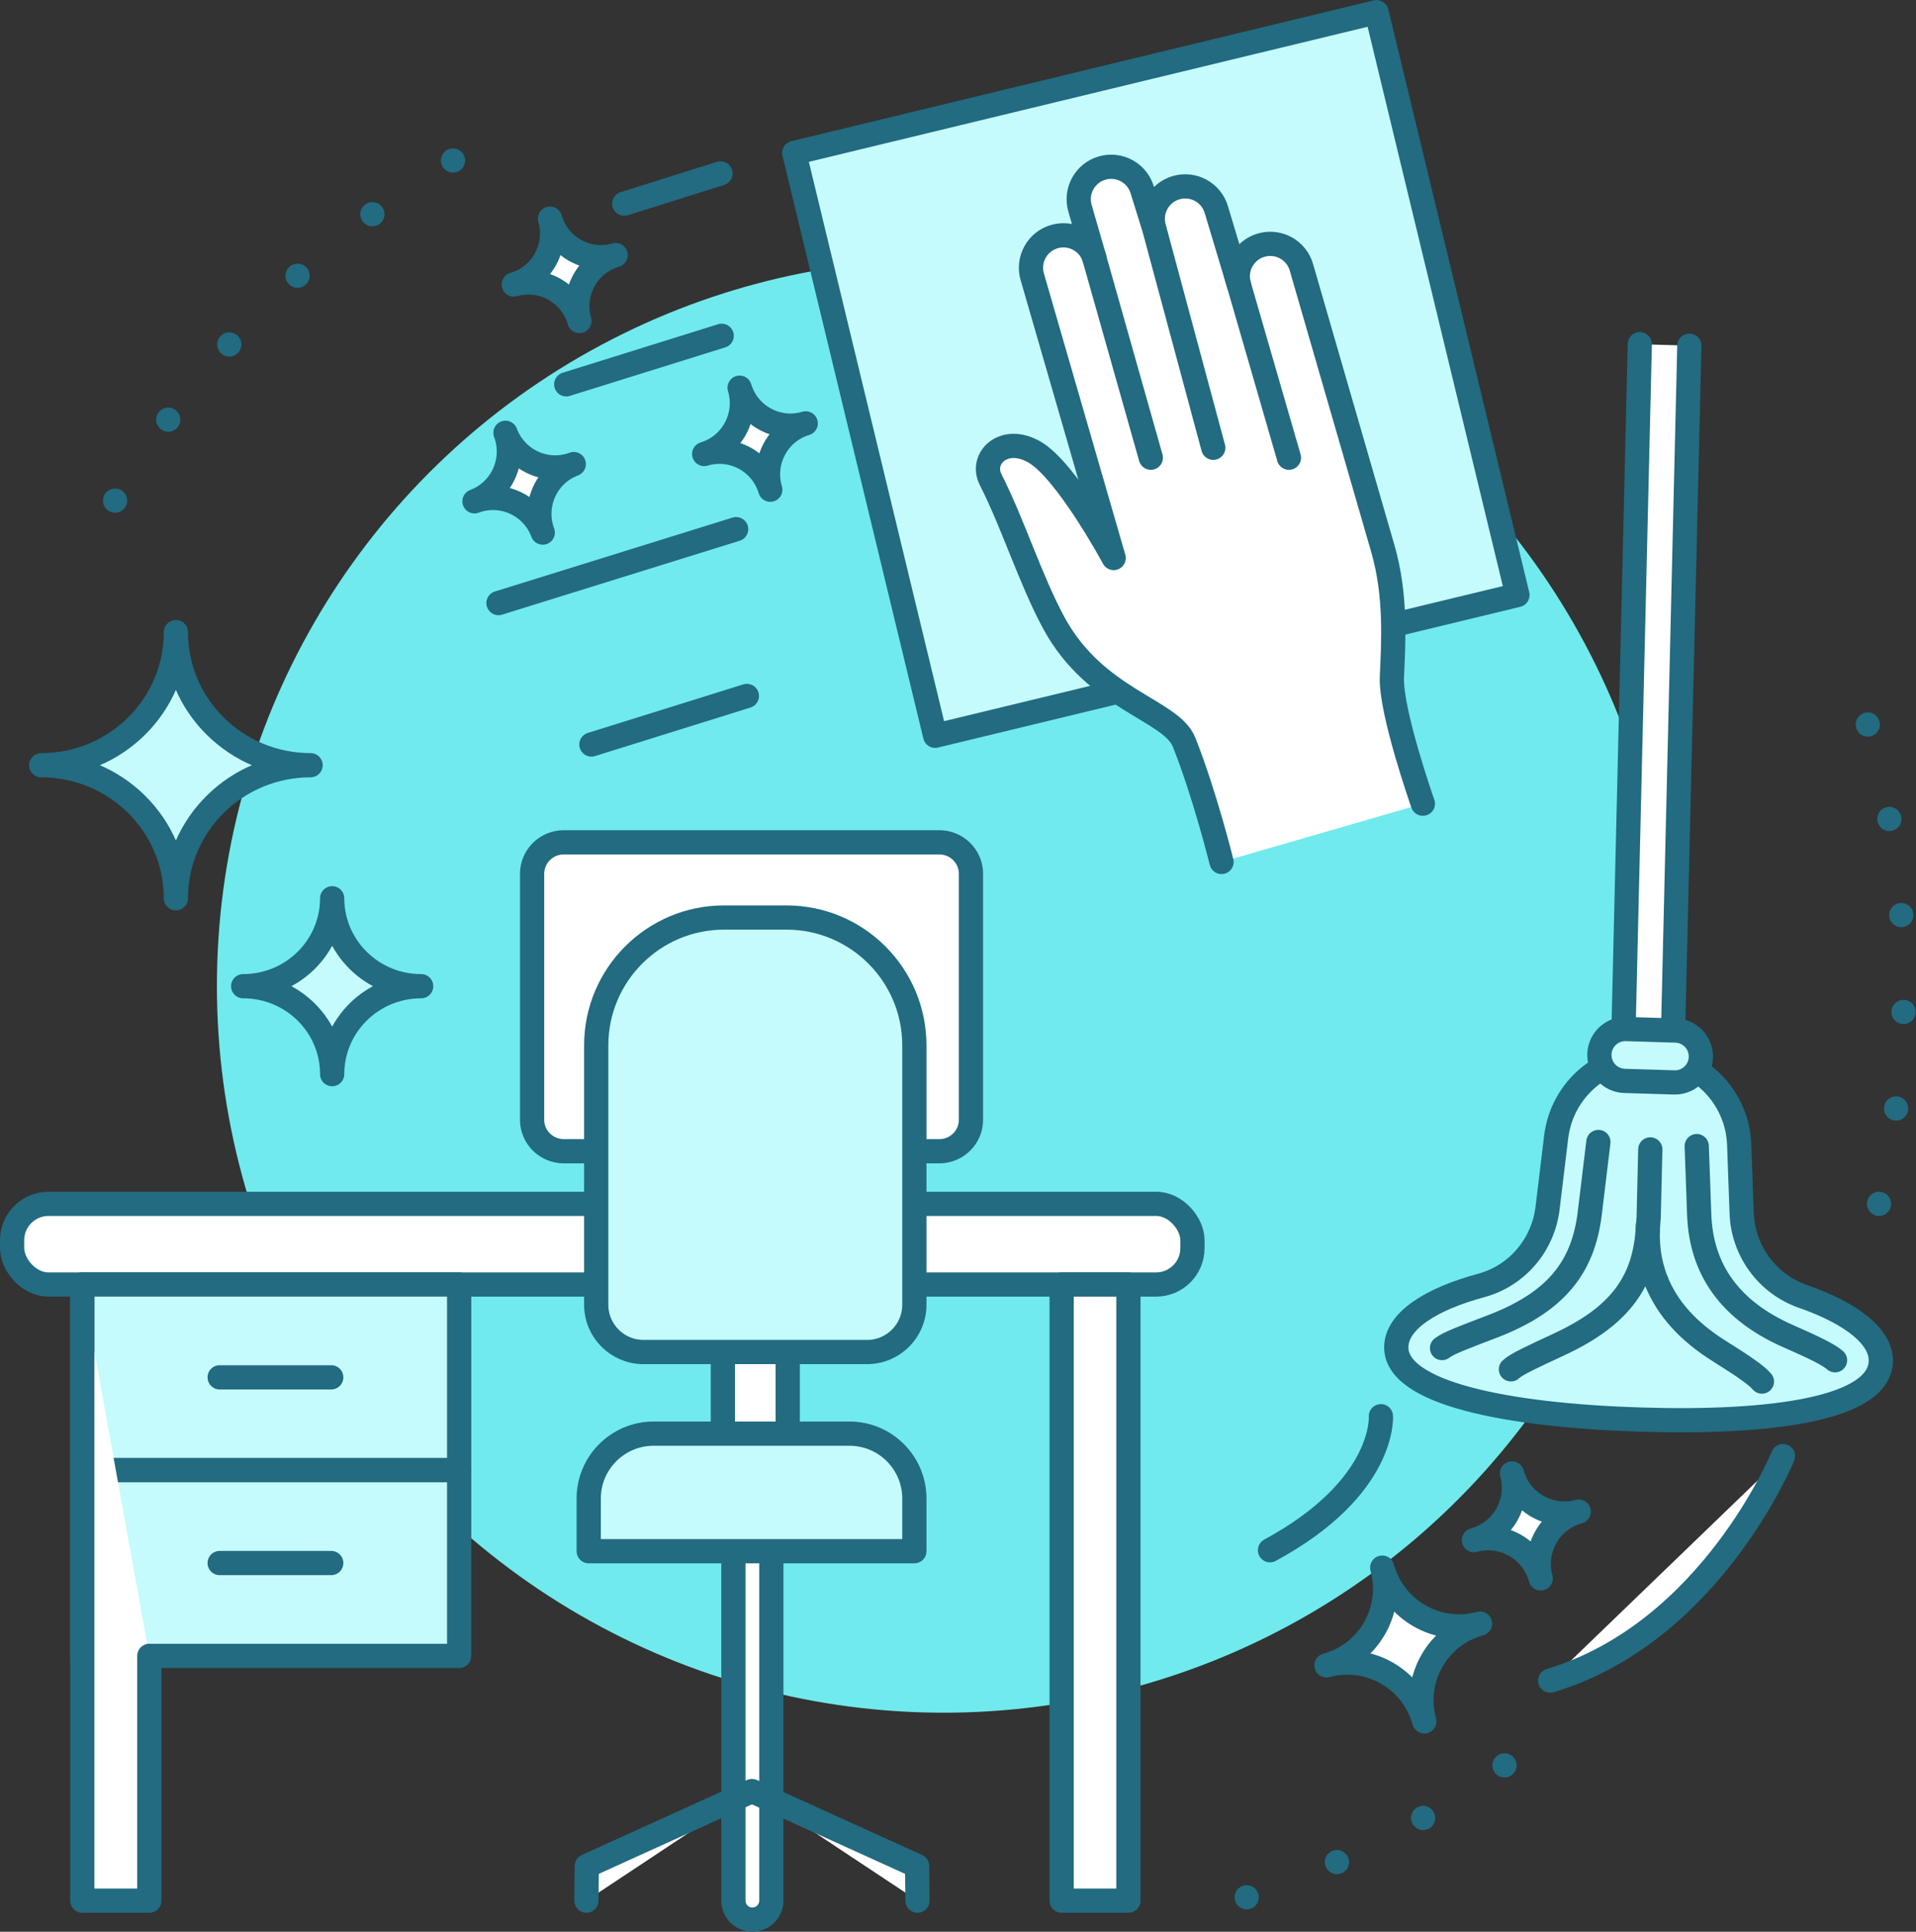
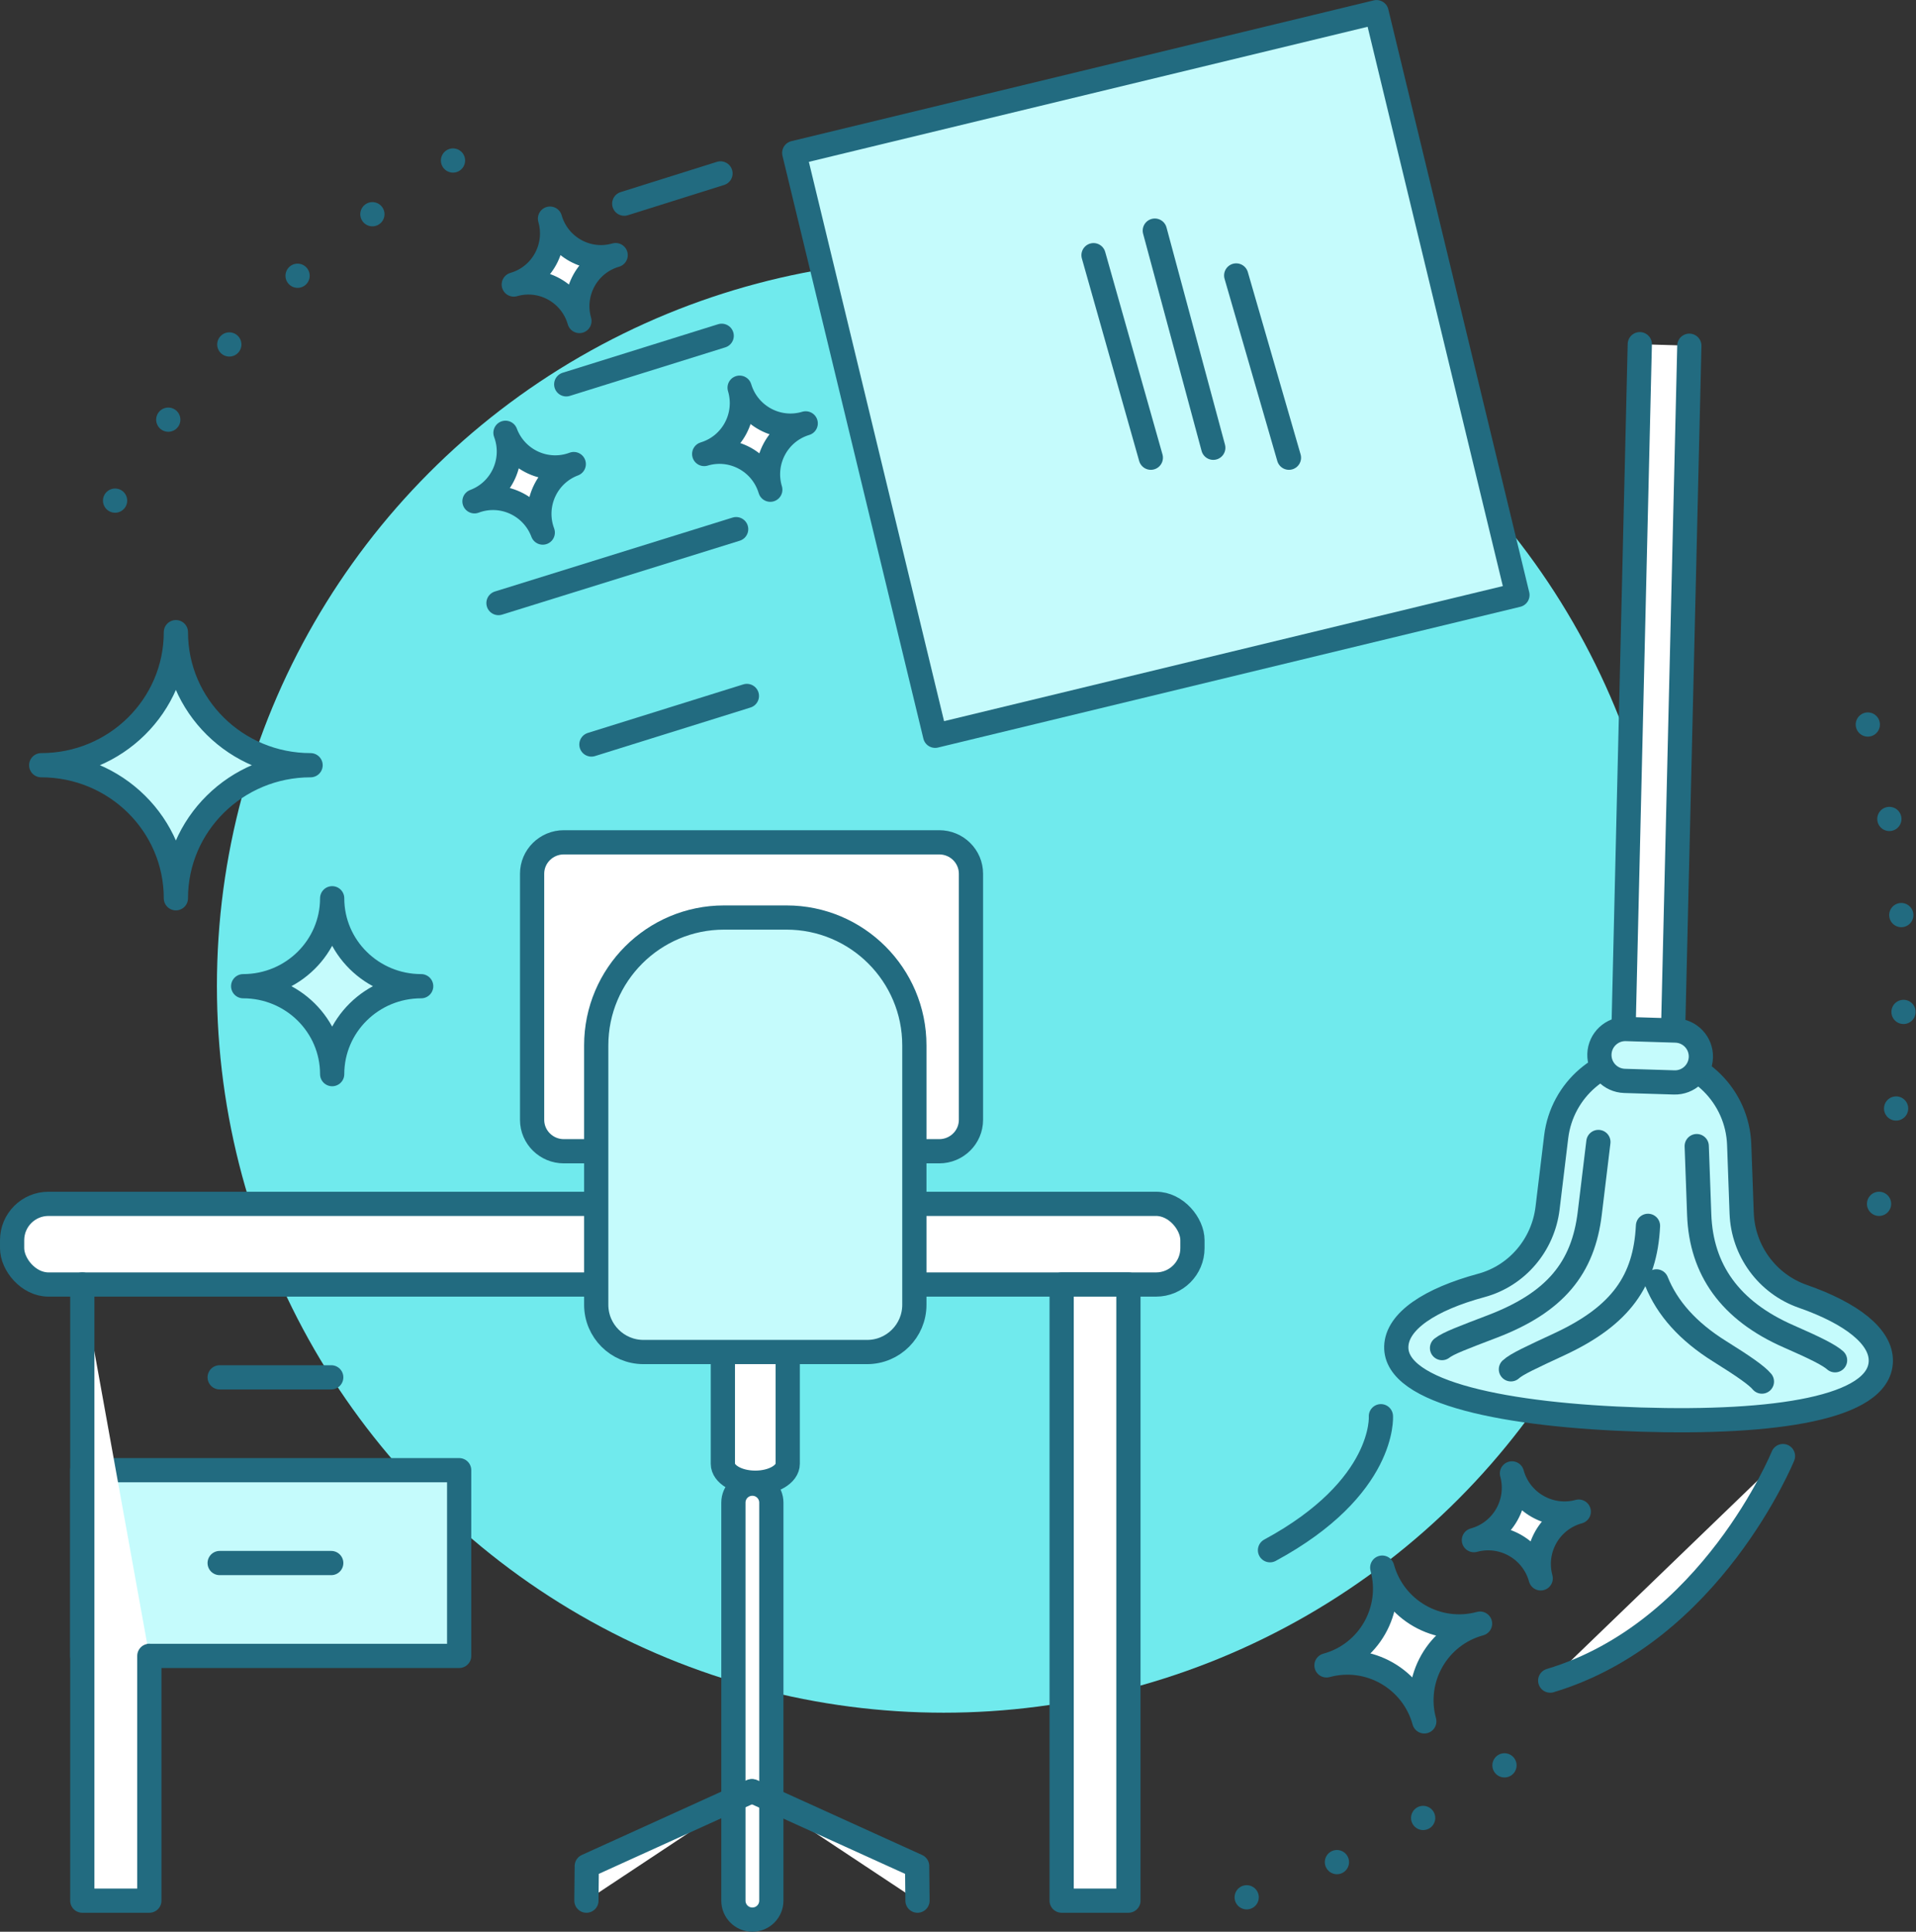
<svg xmlns="http://www.w3.org/2000/svg" id="Layer_2" data-name="Layer 2" viewBox="0 0 988.78 996.95">
  <rect x="0" y="0" width="988.78" height="996.95" fill="#333333" stroke="none" />
  <defs>
    <style>
      .cls-1 {
        stroke-dasharray: 0 50.01;
      }

      .cls-1, .cls-2 {
        fill: none;
      }

      .cls-1, .cls-2, .cls-3, .cls-4 {
        stroke: #226b80;
        stroke-linecap: round;
        stroke-linejoin: round;
        stroke-width: 12.5px;
      }

      .cls-5 {
        fill: #70eaed;
        stroke-width: 0px;
      }

      .cls-3 {
        fill: #c5fbfc;
      }

      .cls-4 {
        fill: #fff;
      }
    </style>
  </defs>
  <g id="_ÎÓÈ_1" data-name="—ÎÓÈ_1">
    <g>
      <g>
        <circle class="cls-5" cx="487.01" cy="508.84" r="375.07" />
        <path class="cls-1" d="M233.78,82.84c-74.81,44.56-136.88,108.27-179.47,184.37" />
        <path class="cls-1" d="M969.71,621.29c8.38-36.13,12.81-73.77,12.81-112.45,0-48.86-7.07-96.07-20.25-140.67" />
        <path class="cls-1" d="M643.37,979.18c49.78-16.54,96.05-40.76,137.41-71.26" />
      </g>
      <g>
        <rect class="cls-4" x="6.25" y="621.29" width="609.13" height="41.64" rx="18.77" ry="18.77" />
-         <rect class="cls-3" x="42.47" y="662.91" width="194.49" height="95.84" />
        <rect class="cls-3" x="42.47" y="758.75" width="194.49" height="95.84" />
        <rect class="cls-4" x="547.88" y="662.93" width="34.46" height="317.98" />
        <polyline class="cls-4" points="42.47 662.91 42.47 980.91 77.07 980.91 77.07 854.58" />
        <line class="cls-4" x1="113.36" y1="710.83" x2="170.94" y2="710.83" />
        <line class="cls-4" x1="113.36" y1="806.67" x2="170.94" y2="806.67" />
        <g>
          <rect class="cls-4" x="364.18" y="514.42" width="43.8" height="144.94" />
          <path class="cls-4" d="M484.69,594.15h-193.7c-9.05,0-16.39-7.26-16.39-16.22v-127c0-8.96,7.34-16.22,16.39-16.22h193.7c9.05,0,16.39,7.26,16.39,16.22v127c0,8.96-7.34,16.22-16.39,16.22Z" />
        </g>
        <g>
          <path class="cls-4" d="M389.78,765.22c-9.25,0-16.74-4.38-16.74-9.79v-173.68c0-5.41,7.49-9.79,16.74-9.79s16.74,4.38,16.74,9.79v173.68c0,5.41-7.49,9.79-16.74,9.79Z" />
          <path class="cls-4" d="M388.27,990.7c-5.41,0-9.79-4.38-9.79-9.79v-205.42c0-5.41,4.38-9.79,9.79-9.79s9.79,4.38,9.79,9.79v205.42c0,5.41-4.38,9.79-9.79,9.79Z" />
          <path class="cls-3" d="M373.68,473.53h32.21c36.42,0,65.98,29.56,65.98,65.98v133.88c0,13.45-10.92,24.38-24.38,24.38h-115.42c-13.45,0-24.38-10.92-24.38-24.38v-133.88c0-36.42,29.56-65.98,65.98-65.98Z" />
-           <path class="cls-3" d="M337.32,739.89h101.05c18.49,0,33.5,15.01,33.5,33.5v27.17h-168.06v-27.17c0-18.49,15.01-33.5,33.5-33.5Z" />
          <polyline class="cls-4" points="388.27 924.43 473.3 963.04 473.48 980.91" />
          <polyline class="cls-4" points="387.84 924.43 302.81 963.04 302.63 980.91" />
        </g>
        <g>
          <path class="cls-3" d="M90.77,463.59c0-37.93-31.12-68.67-69.51-68.67,38.39,0,69.51-30.75,69.51-68.67,0,37.93,31.12,68.67,69.51,68.67-38.39,0-69.51,30.75-69.51,68.67Z" />
          <path class="cls-3" d="M171.42,554.35c0-25.06-20.56-45.38-45.93-45.38,25.37,0,45.93-20.32,45.93-45.38,0,25.06,20.56,45.38,45.93,45.38-25.37,0-45.93,20.32-45.93,45.38Z" />
        </g>
      </g>
      <g>
        <g>
          <path class="cls-4" d="M871.81,178.42l-8.83,372.26c-.22,7.06-6.12,12.6-13.18,12.38-7.06-.22-12.61-6.12-12.39-13.17l8.83-372.26" />
          <path class="cls-3" d="M898.81,626.1l-1.28-35.39c-.9-24.92-20.97-44.87-45.91-45.65h0c-24.53-.76-45.58,17.32-48.53,41.67l-4.45,36.77c-2.29,18.97-15.72,34.91-34.18,39.9-26.52,7.17-43.49,18.41-43.89,31.51-.75,24.07,57.13,35.59,126.18,37.73,69.05,2.14,123.12-5.91,123.87-29.98.4-12.84-15.17-24.87-40.26-33.63-18.36-6.41-30.85-23.51-31.55-42.94Z" />
          <path class="cls-2" d="M875.62,591.49l1.28,35.4c1.02,28.28,15.86,49.56,46.23,62.83,13.78,6.02,20.92,9.63,23.88,12.3" />
          <path class="cls-4" d="M854.83,661.31c5.55,13.83,16.29,25.9,32.59,36.07,12.76,7.96,19.29,12.57,21.84,15.64" />
-           <path class="cls-4" d="M851.66,593.19l-.84,35.3c-1.31,11.83-.02,22.78,4.01,32.81" />
          <path class="cls-2" d="M744.18,695.73c3.22-2.56,11.08-5.46,26.02-11.18,32.58-12.48,46.82-30.26,50.22-58.42l4.45-36.77" />
          <path class="cls-2" d="M779.73,706.69c3.03-2.78,10.67-6.24,25.16-13,31.61-14.76,44.19-32.71,45.58-61.05" />
          <path class="cls-3" d="M863.96,558.63l-25.59-.79c-7.39-.23-13.2-6.41-12.97-13.8h0c.23-7.39,6.41-13.2,13.8-12.97l25.59.79c7.39.23,13.2,6.41,12.97,13.8h0c-.23,7.39-6.41,13.2-13.8,12.97Z" />
        </g>
        <path class="cls-2" d="M712.63,730.89s2.65,36.76-57.23,69.17" />
        <path class="cls-4" d="M920.13,751.47s-37.01,90.94-120.12,115.87" />
        <path class="cls-4" d="M795.1,814.58c-4.09-14.96,4.7-30.39,19.64-34.45-14.94,4.06-30.38-4.77-34.47-19.73,4.09,14.96-4.7,30.39-19.64,34.45,14.94-4.06,30.38,4.77,34.47,19.73Z" />
        <path class="cls-4" d="M735.03,888.39c-6-21.91,6.88-44.5,28.77-50.45-21.88,5.95-44.48-6.98-50.48-28.9,6,21.91-6.88,44.5-28.77,50.45,21.88-5.95,44.48,6.98,50.48,28.9Z" />
      </g>
      <g>
        <g>
          <rect class="cls-3" x="441.91" y="38.23" width="309.16" height="309.47" transform="translate(-28.64 145.6) rotate(-13.59)" />
          <g>
            <line class="cls-4" x1="385.44" y1="359.18" x2="305.21" y2="384.23" />
            <line class="cls-4" x1="372.44" y1="173.3" x2="292.21" y2="198.35" />
            <line class="cls-4" x1="371.82" y1="89.5" x2="322.15" y2="105.11" />
            <line class="cls-4" x1="379.9" y1="273.09" x2="257.25" y2="311.24" />
            <path class="cls-4" d="M397.52,252.73c-4.37-14.54-19.64-22.78-34.11-18.42,14.47-4.37,22.65-19.69,18.28-34.23,4.37,14.54,19.64,22.78,34.11,18.42-14.47,4.37-22.65,19.69-18.28,34.23Z" />
            <path class="cls-4" d="M299.02,165.67c-4.19-14.59-19.36-23.02-33.88-18.83,14.52-4.19,22.89-19.42,18.7-34.01,4.19,14.59,19.36,23.02,33.88,18.83-14.52,4.19-22.89,19.42-18.7,34.01Z" />
            <path class="cls-4" d="M280.1,274.86c-5.32-14.22-21.09-21.45-35.24-16.14,14.15-5.31,21.31-21.14,16-35.36,5.32,14.22,21.09,21.45,35.24,16.14-14.15,5.31-21.31,21.14-16,35.36Z" />
          </g>
        </g>
        <g>
-           <path class="cls-4" d="M734.29,414.78s-16.75-47.52-15.98-65.39c.77-17.87,2.38-41.87-4.69-66.3l-42.01-145.15c-2.57-8.89-11.86-14-20.74-11.43h0c-8.89,2.57-14,11.86-11.43,20.74l-11.71-38.97c-2.57-8.89-11.86-14-20.74-11.43h0c-8.89,2.57-14,11.86-11.43,20.74l-6.05-19.43c-2.57-8.89-11.86-14-20.74-11.43h0c-8.89,2.57-14,11.86-11.43,20.74l7.54,26.06c-2.57-8.89-11.86-14-20.74-11.43-8.89,2.57-14,11.86-11.43,20.74l42.01,145.15h0s-24.22-45.06-40.83-54.67c-15.75-9.11-28.29,3.12-22.66,14.21,11.61,22.82,20.5,51.53,32.55,73.85,21.56,39.93,60.55,44.84,67.25,61.6,10.68,26.74,19.36,61.88,19.36,61.88" />
          <line class="cls-4" x1="564.33" y1="131.7" x2="593.9" y2="236.22" />
          <line class="cls-4" x1="595.96" y1="119.02" x2="626.13" y2="231.09" />
          <line class="cls-4" x1="637.96" y1="142.16" x2="665.18" y2="236.22" />
        </g>
      </g>
    </g>
  </g>
</svg>